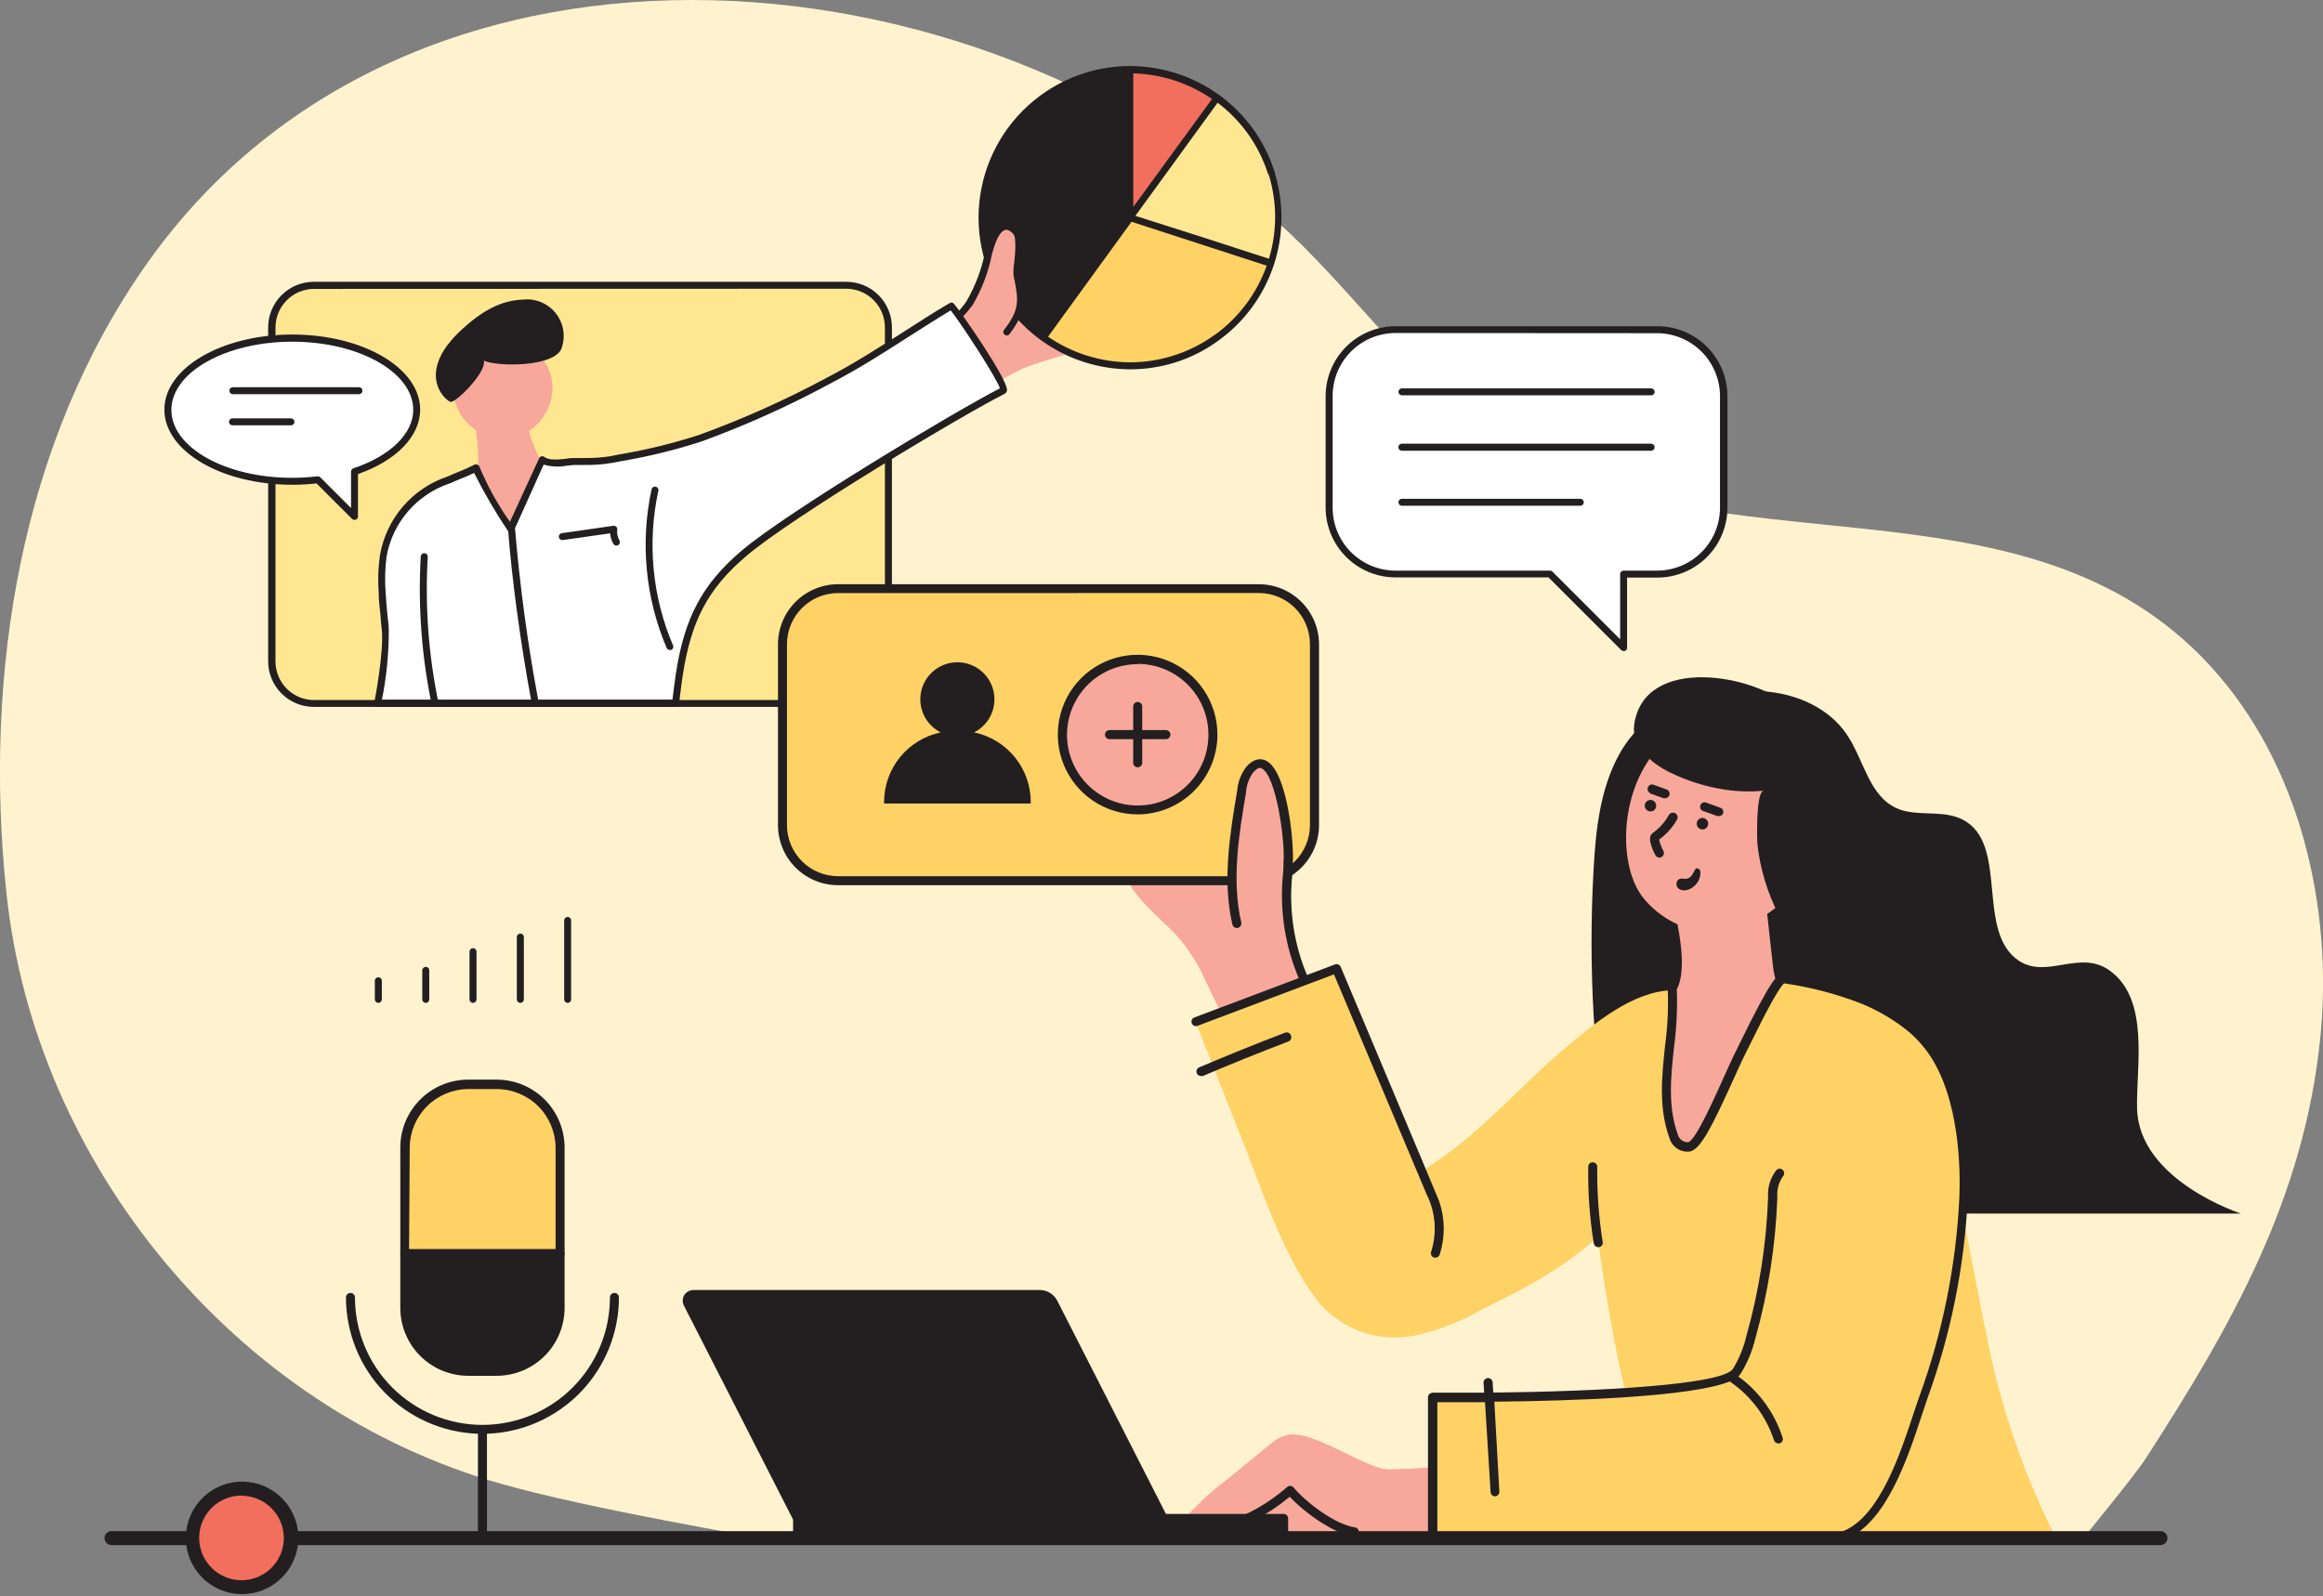
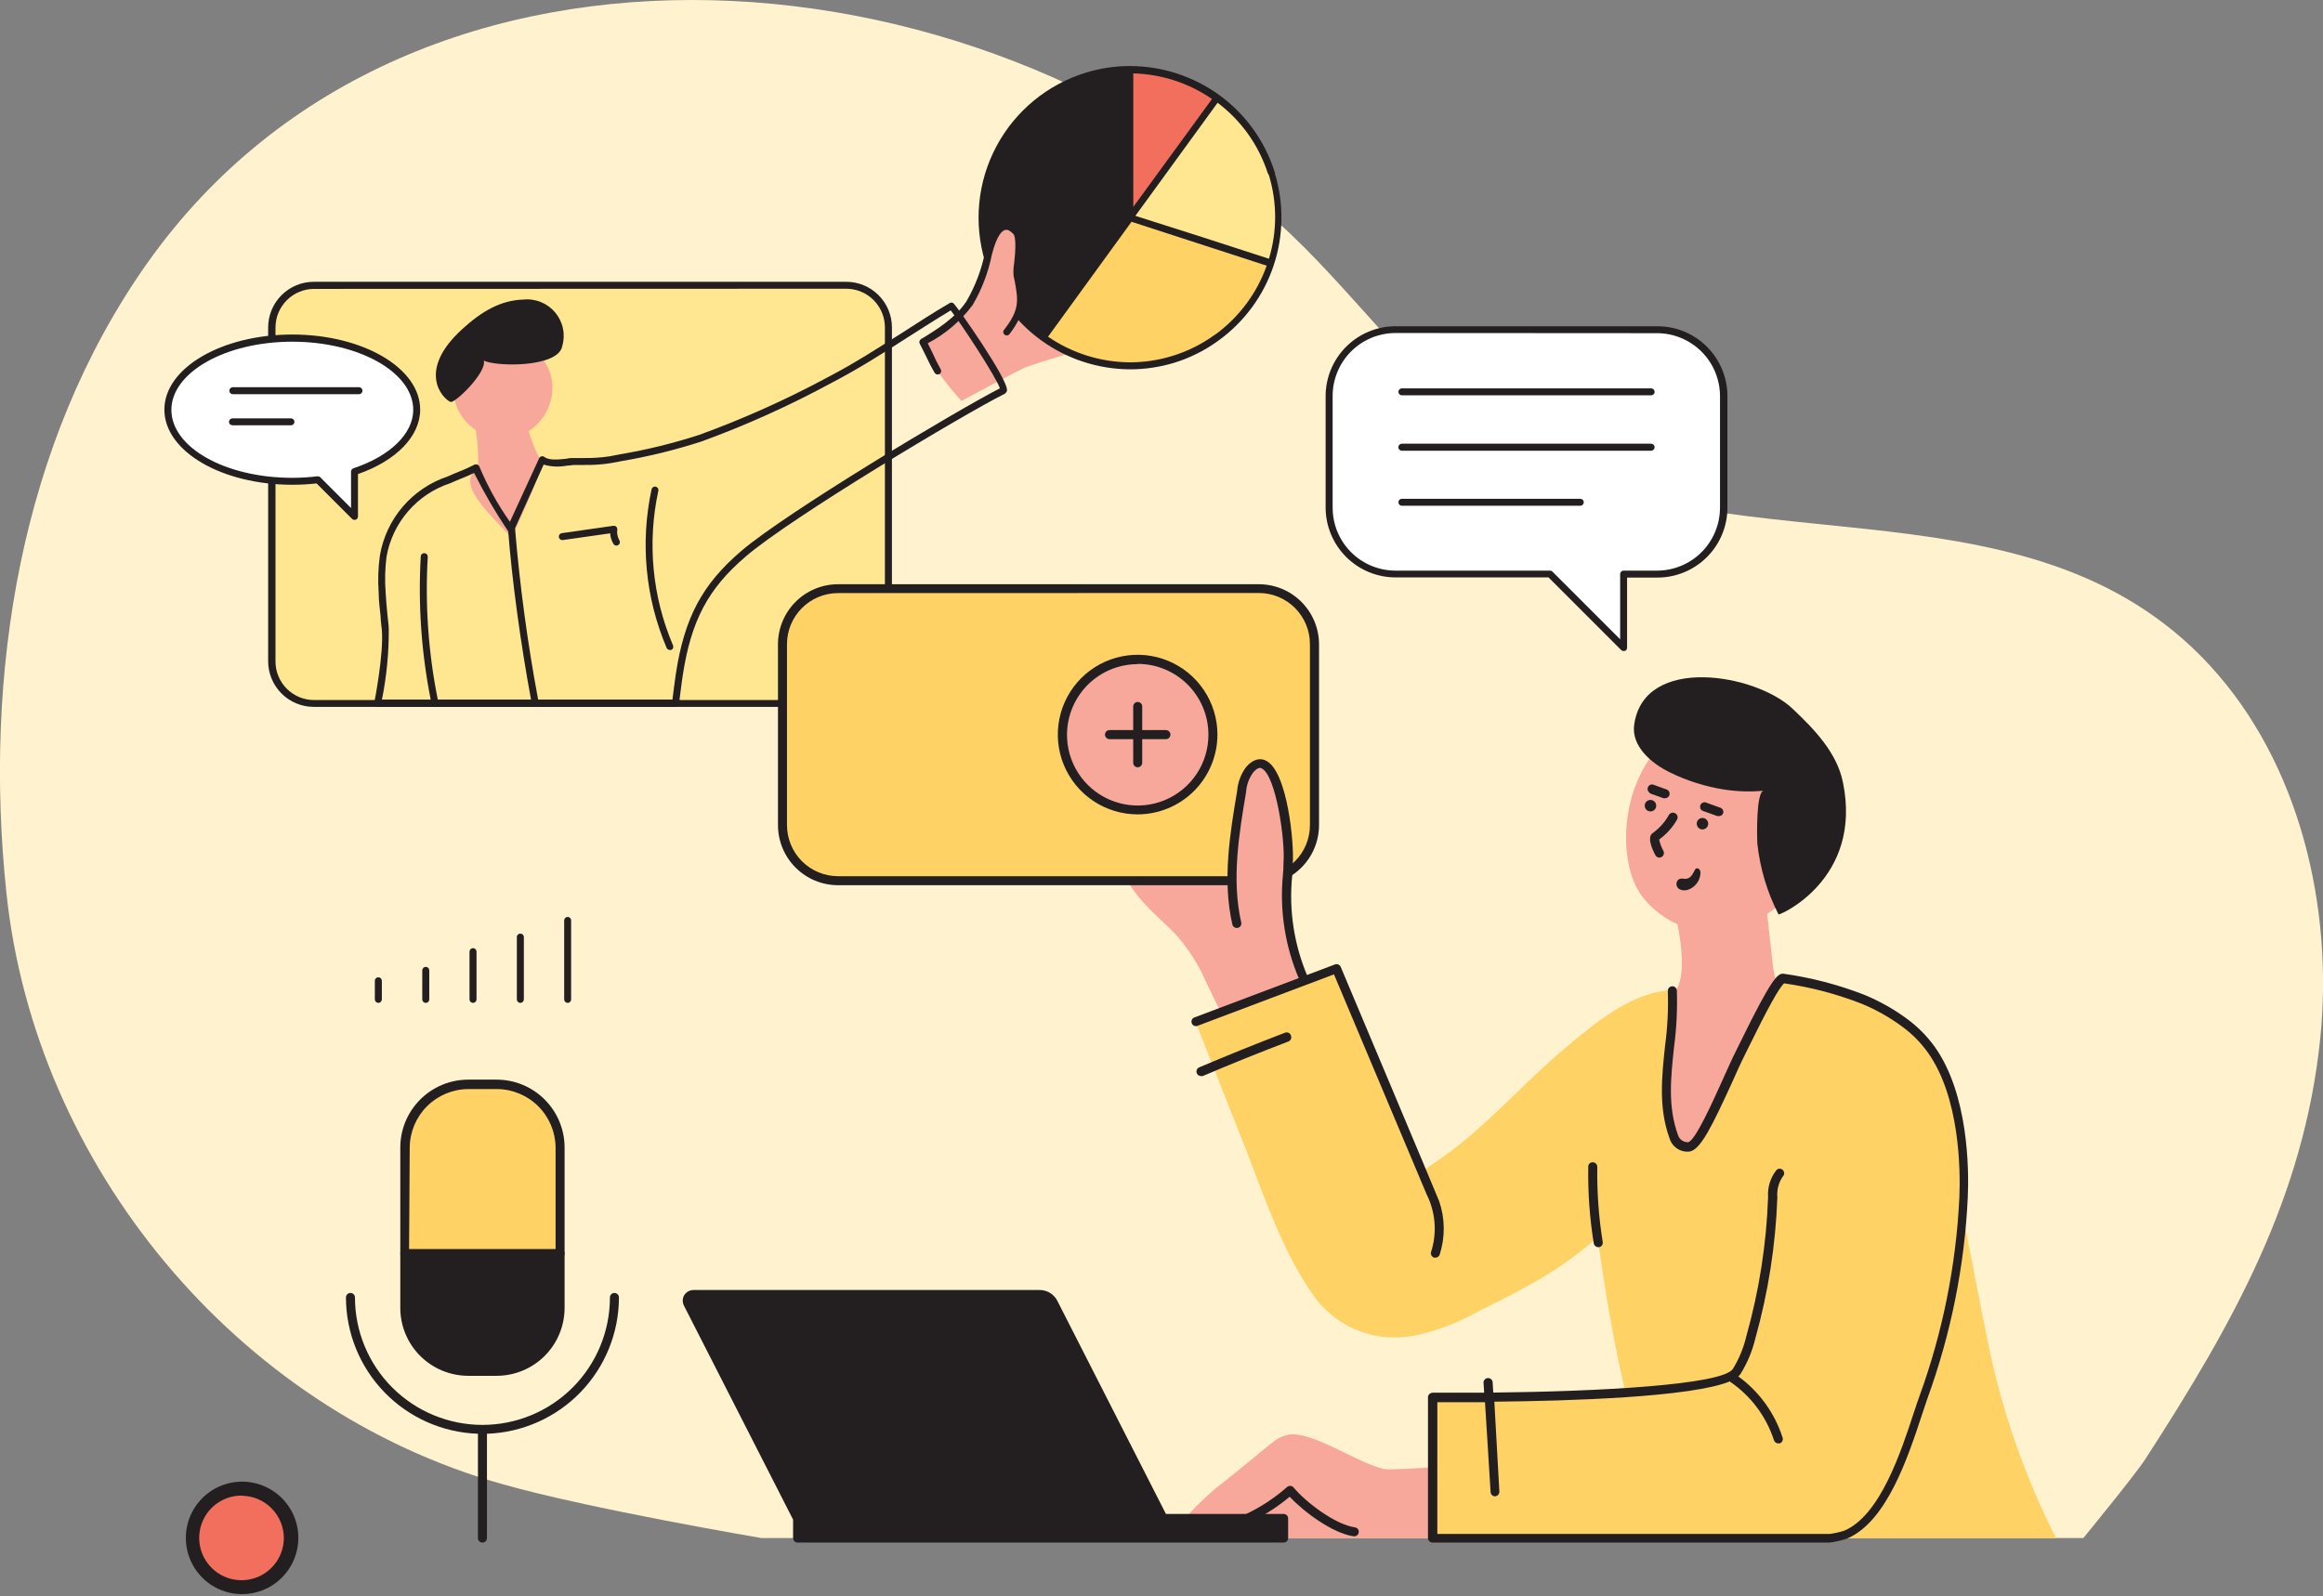
<svg xmlns="http://www.w3.org/2000/svg" width="371" height="255" viewBox="0 0 371 255" fill="none">
  <rect x="0" y="0" width="371" height="255" fill="#808080" stroke="none" />
  <g clip-path="url(#clip0_4519_5852)">
    <path d="M352.947 106.328C352.481 105.808 351.988 105.314 351.508 104.808C322.002 75.049 274.99 91.622 241.231 71.129C228.179 63.209 219.086 50.316 208.299 39.517C159.994 -8.868 66.131 -18.214 23.506 42.05C3.227 70.729 -2.666 107.728 1.027 142.66C5.6 186.085 37.639 225.097 80.237 237.083C94.33 241.083 121.636 245.696 121.636 245.696H332.722C332.722 245.696 341.041 235.55 342.641 233.057C356.601 211.471 367.974 191.325 370.574 165.752C372.653 145.02 367.347 121.954 352.947 106.328Z" fill="#FFF3CF" />
    <path d="M264.71 52.664H222.872C220.055 52.682 217.359 53.813 215.373 55.812C213.387 57.81 212.272 60.513 212.272 63.33V81.103C212.272 83.92 213.387 86.623 215.373 88.622C217.359 90.62 220.055 91.752 222.872 91.769H247.538L259.311 103.542V91.703H264.644C267.473 91.703 270.186 90.579 272.186 88.579C274.186 86.578 275.31 83.865 275.31 81.036V63.277C275.296 60.469 274.175 57.78 272.191 55.793C270.206 53.806 267.518 52.682 264.71 52.664Z" fill="white" />
    <path d="M259.311 103.995C259.237 103.996 259.163 103.983 259.095 103.955C259.026 103.928 258.964 103.887 258.911 103.835L247.311 92.236H222.872C219.913 92.232 217.077 91.055 214.985 88.963C212.893 86.871 211.716 84.035 211.712 81.076V63.277C211.716 60.318 212.893 57.482 214.985 55.39C217.077 53.298 219.913 52.121 222.872 52.117H264.71C267.671 52.117 270.511 53.292 272.606 55.385C274.701 57.477 275.88 60.316 275.883 63.277V81.103C275.88 84.064 274.701 86.902 272.606 88.995C270.511 91.087 267.671 92.262 264.71 92.262H259.857V103.475C259.858 103.583 259.827 103.689 259.767 103.779C259.708 103.869 259.623 103.94 259.524 103.982L259.311 103.995ZM222.872 53.197C220.208 53.201 217.655 54.261 215.772 56.146C213.89 58.031 212.832 60.586 212.832 63.25V81.103C212.832 83.767 213.89 86.322 215.772 88.207C217.655 90.091 220.208 91.152 222.872 91.156H247.538C247.612 91.154 247.685 91.167 247.754 91.195C247.823 91.222 247.885 91.263 247.938 91.316L258.751 102.129V91.702C258.751 91.629 258.765 91.557 258.794 91.49C258.822 91.423 258.863 91.362 258.916 91.311C258.968 91.26 259.03 91.22 259.097 91.194C259.165 91.167 259.238 91.154 259.311 91.156H264.644C267.309 91.152 269.864 90.092 271.748 88.207C273.633 86.323 274.693 83.768 274.697 81.103V63.277C274.693 60.612 273.633 58.057 271.748 56.172C269.864 54.288 267.309 53.227 264.644 53.224L222.872 53.197Z" fill="#231F20" />
    <path d="M263.697 63.146H223.885C223.74 63.146 223.601 63.088 223.499 62.986C223.396 62.883 223.339 62.744 223.339 62.599C223.337 62.526 223.35 62.454 223.376 62.386C223.403 62.318 223.443 62.256 223.494 62.204C223.545 62.152 223.606 62.11 223.673 62.082C223.74 62.054 223.812 62.039 223.885 62.039H263.697C263.846 62.039 263.988 62.098 264.093 62.203C264.198 62.308 264.257 62.45 264.257 62.599C264.257 62.672 264.243 62.744 264.214 62.811C264.186 62.879 264.144 62.939 264.092 62.99C264.04 63.041 263.978 63.081 263.91 63.108C263.843 63.135 263.77 63.148 263.697 63.146Z" fill="#231F20" />
    <path d="M263.697 71.999H223.885C223.737 71.999 223.594 71.94 223.489 71.835C223.384 71.73 223.325 71.587 223.325 71.439C223.325 71.29 223.384 71.148 223.489 71.043C223.594 70.938 223.737 70.879 223.885 70.879H263.697C263.846 70.879 263.988 70.938 264.093 71.043C264.198 71.148 264.257 71.29 264.257 71.439C264.257 71.587 264.198 71.73 264.093 71.835C263.988 71.94 263.846 71.999 263.697 71.999Z" fill="#231F20" />
    <path d="M252.391 80.786H223.885C223.812 80.786 223.74 80.772 223.673 80.743C223.606 80.715 223.545 80.674 223.494 80.621C223.443 80.569 223.403 80.507 223.376 80.44C223.35 80.372 223.337 80.299 223.339 80.226C223.339 80.081 223.396 79.942 223.499 79.84C223.601 79.737 223.74 79.68 223.885 79.68H252.391C252.536 79.68 252.675 79.737 252.777 79.84C252.88 79.942 252.937 80.081 252.937 80.226C252.939 80.299 252.926 80.372 252.9 80.44C252.873 80.507 252.833 80.569 252.782 80.621C252.731 80.674 252.67 80.715 252.603 80.743C252.536 80.772 252.464 80.786 252.391 80.786Z" fill="#231F20" />
    <path d="M135.169 45.586H50.118C46.4 45.586 43.385 48.6 43.385 52.319V105.624C43.385 109.342 46.4 112.357 50.118 112.357H135.169C138.887 112.357 141.902 109.342 141.902 105.624V52.319C141.902 48.6 138.887 45.586 135.169 45.586Z" fill="#FFE792" />
    <path d="M135.169 112.92H50.105C48.173 112.916 46.321 112.146 44.957 110.779C43.592 109.412 42.825 107.559 42.825 105.627V52.295C42.829 50.366 43.597 48.516 44.961 47.152C46.326 45.787 48.175 45.019 50.105 45.016H135.169C137.098 45.019 138.948 45.787 140.312 47.152C141.677 48.516 142.445 50.366 142.448 52.295V105.627C142.448 107.559 141.682 109.412 140.317 110.779C138.952 112.146 137.1 112.916 135.169 112.92ZM50.105 46.149C48.479 46.166 46.926 46.825 45.783 47.98C44.64 49.136 43.998 50.696 43.998 52.322V105.653C43.997 106.463 44.155 107.266 44.464 108.015C44.772 108.764 45.226 109.444 45.798 110.018C46.37 110.591 47.05 111.046 47.798 111.356C48.546 111.667 49.348 111.827 50.158 111.827H135.222C136.852 111.809 138.409 111.147 139.553 109.986C140.697 108.824 141.335 107.257 141.328 105.627V52.295C141.325 50.659 140.673 49.091 139.516 47.934C138.359 46.777 136.791 46.126 135.155 46.122L50.105 46.149Z" fill="#231F20" />
    <path d="M88.143 60.714C86.41 51.581 72.344 52.874 72.371 62.207C72.41 63.502 72.76 64.77 73.391 65.902C74.022 67.034 74.916 67.998 75.997 68.713C76.318 70.759 76.43 72.832 76.331 74.9C72.331 77.286 79.104 82.819 81.837 86.099C82.93 82.406 85.837 77.833 86.463 73.713C85.59 72.187 84.914 70.556 84.45 68.86C85.78 67.997 86.835 66.771 87.489 65.327C88.144 63.883 88.371 62.282 88.143 60.714Z" fill="#F7A89B" />
    <path d="M167.514 38.668C161.185 44.472 154.679 50.108 147.995 55.574C147.541 57.067 152.368 62.814 153.555 64.04C153.555 64.04 162.741 59.094 163.714 58.707C166.727 57.534 172.487 56.187 175.367 54.627C175.62 54.521 167.394 38.735 167.514 38.668Z" fill="#F7A89B" />
    <path d="M194.393 15.625C190.347 12.687 185.474 11.104 180.474 11.105V34.771L194.393 15.625Z" fill="#F26F5E" />
    <path d="M203.126 27.878L202.979 27.451C201.443 22.699 198.436 18.558 194.393 15.625L180.474 34.771L202.979 42.077C204.489 37.472 204.541 32.513 203.126 27.878Z" fill="#FFE792" />
    <path d="M180.474 34.77L166.567 53.916C169.588 56.112 173.086 57.562 176.776 58.147C180.465 58.732 184.24 58.435 187.792 57.28C191.344 56.125 194.572 54.145 197.212 51.502C199.852 48.859 201.828 45.629 202.979 42.076L180.474 34.77Z" fill="#FFD265" />
    <path d="M203.659 27.72L203.513 27.293C201.939 22.422 198.857 18.178 194.713 15.173C190.572 12.181 185.596 10.563 180.487 10.547C178.101 10.543 175.728 10.899 173.447 11.6C167.305 13.472 162.157 17.705 159.135 23.37C156.112 29.035 155.462 35.669 157.328 41.812L157.474 42.252C159.042 47.123 162.125 51.364 166.274 54.359C170.413 57.358 175.389 58.981 180.5 58.998C182.89 58.995 185.267 58.64 187.553 57.945C190.106 57.156 192.508 55.943 194.66 54.359C198.739 51.396 201.793 47.236 203.396 42.456C205 37.677 205.073 32.516 203.606 27.693L203.659 27.72ZM180.994 33.053V11.72C185.492 11.841 189.859 13.262 193.566 15.813L180.994 33.053ZM194.02 53.465C191.945 54.982 189.627 56.136 187.167 56.879C185.005 57.537 182.759 57.873 180.5 57.879C175.815 57.861 171.244 56.435 167.381 53.785L180.714 35.426L190.967 38.759L202.299 42.439C200.728 46.861 197.856 50.705 194.06 53.465H194.02ZM202.659 41.333L192.3 37.973L181.327 34.479L194.46 16.413C198.215 19.24 201.009 23.155 202.459 27.626L202.659 28C203.979 32.346 203.979 36.986 202.659 41.333Z" fill="#231F20" />
    <path d="M162.341 43.735C162.194 42.922 163.314 38.149 162.168 36.989C159.501 34.322 158.168 39.042 157.835 40.495C157.279 43.312 156.256 46.016 154.808 48.495C153.021 51.242 150.128 53.028 147.382 54.681C148.208 56.215 148.862 57.828 149.755 59.321L160.714 53.095C163.714 49.242 162.981 47.455 162.341 43.735Z" fill="#F7A89B" />
    <path d="M163.074 44.664C163.074 44.331 162.954 43.997 162.887 43.637C162.896 43.155 162.936 42.674 163.007 42.197C163.301 39.677 163.474 37.517 162.554 36.597C162.279 36.237 161.908 35.961 161.484 35.801C161.059 35.641 160.599 35.603 160.154 35.691C158.954 36.011 158.008 37.544 157.301 40.357C156.748 43.098 155.748 45.728 154.341 48.144C152.568 50.81 149.528 52.704 147.088 54.17C146.968 54.245 146.882 54.362 146.844 54.498C146.807 54.634 146.823 54.779 146.888 54.904C147.235 55.53 147.541 56.237 147.848 56.81C148.288 57.73 148.741 58.663 149.274 59.557C149.325 59.639 149.395 59.706 149.48 59.753C149.564 59.8 149.658 59.824 149.754 59.823C149.854 59.83 149.953 59.802 150.034 59.743C150.098 59.708 150.154 59.659 150.199 59.601C150.244 59.543 150.277 59.477 150.296 59.406C150.314 59.335 150.318 59.261 150.308 59.188C150.297 59.116 150.272 59.046 150.234 58.983C149.743 58.119 149.298 57.229 148.901 56.317C148.661 55.824 148.421 55.33 148.168 54.837C150.978 53.364 153.424 51.282 155.328 48.744C156.806 46.229 157.852 43.485 158.421 40.624C159.221 37.517 160.061 36.864 160.501 36.744C160.941 36.624 161.314 36.851 161.834 37.371C162.354 37.891 162.127 40.731 161.967 42.051C161.867 42.632 161.831 43.222 161.861 43.811C161.861 44.171 161.981 44.517 162.047 44.851C162.607 47.917 162.901 49.45 160.354 52.69C160.307 52.746 160.272 52.811 160.251 52.881C160.23 52.951 160.224 53.025 160.233 53.097C160.242 53.17 160.265 53.24 160.302 53.303C160.339 53.366 160.388 53.42 160.447 53.464C160.503 53.511 160.568 53.545 160.638 53.566C160.708 53.587 160.782 53.593 160.854 53.585C160.927 53.576 160.997 53.552 161.06 53.516C161.123 53.479 161.178 53.429 161.221 53.37C163.994 49.757 163.647 47.73 163.074 44.664Z" fill="#231F20" />
-     <path d="M151.995 48.895C145.101 53.028 139.688 57.001 132.555 60.734C125.914 64.315 119.02 67.408 111.929 69.987C107.234 71.484 102.434 72.634 97.57 73.427C95.612 73.683 93.638 73.799 91.663 73.774C90.25 73.84 87.837 74.414 86.624 73.48C84.926 77.16 83.237 80.836 81.557 84.507C79.325 81.499 77.459 78.236 75.997 74.787C74.557 75.56 73.104 76.027 71.638 76.707C68.957 77.593 66.568 79.191 64.727 81.331C62.886 83.471 61.661 86.071 61.184 88.853C60.942 90.781 60.889 92.728 61.025 94.666C61.145 96.666 61.371 98.666 61.544 100.653C61.864 104.573 60.318 112.399 60.318 112.399H107.889C107.889 112.399 108.276 109.226 108.489 107.786C109.823 99.506 112.263 94.093 118.769 88.493C125.956 82.307 153.581 65.761 160.234 62.454C161.074 61.987 152.901 49.828 151.995 48.895Z" fill="white" />
    <path d="M83.624 47.852C79.971 47.959 76.957 49.705 73.797 52.598C66.491 59.265 70.704 63.705 71.944 64.198C72.638 64.478 77.717 59.558 77.277 57.611C79.357 58.611 89.09 58.705 89.784 55.345C90.059 54.427 90.105 53.455 89.916 52.515C89.728 51.575 89.311 50.696 88.702 49.956C88.093 49.215 87.311 48.636 86.426 48.269C85.54 47.902 84.578 47.759 83.624 47.852Z" fill="#231F20" />
    <path d="M152.328 48.502C152.244 48.412 152.131 48.354 152.009 48.34C151.887 48.325 151.764 48.354 151.661 48.422C148.995 49.968 146.675 51.502 144.342 52.995C140.342 55.515 136.689 57.915 132.249 60.235C125.628 63.804 118.757 66.888 111.689 69.461C107.558 70.805 103.334 71.844 99.05 72.567L97.41 72.887C96.086 73.088 94.749 73.181 93.41 73.167C92.797 73.167 92.197 73.167 91.624 73.167C91.29 73.167 90.904 73.167 90.49 73.274C89.25 73.407 87.704 73.581 86.944 72.994C86.879 72.944 86.802 72.909 86.721 72.892C86.64 72.876 86.557 72.879 86.477 72.901C86.395 72.918 86.318 72.955 86.253 73.008C86.188 73.061 86.136 73.13 86.104 73.207L81.437 83.354C79.489 80.601 77.853 77.641 76.557 74.527C76.526 74.456 76.48 74.392 76.422 74.34C76.365 74.287 76.298 74.246 76.224 74.221C76.155 74.191 76.08 74.176 76.004 74.176C75.928 74.176 75.854 74.191 75.784 74.221C74.949 74.656 74.09 75.043 73.211 75.381C72.624 75.621 72.038 75.861 71.491 76.114C68.719 77.038 66.25 78.697 64.346 80.913C62.442 83.13 61.174 85.821 60.678 88.7C60.398 90.674 60.331 92.672 60.478 94.66C60.478 95.993 60.665 97.207 60.785 98.473C60.785 99.207 60.931 99.927 60.985 100.66C61.305 104.446 59.798 112.166 59.771 112.246C59.758 112.327 59.762 112.409 59.783 112.488C59.804 112.567 59.842 112.64 59.894 112.703C59.945 112.766 60.01 112.818 60.083 112.854C60.156 112.89 60.236 112.91 60.318 112.913H107.89C108.027 112.914 108.16 112.864 108.264 112.773C108.367 112.682 108.433 112.556 108.45 112.419C108.45 112.419 108.823 109.246 109.05 107.82C110.383 99.193 113.049 94.047 119.129 88.874C126.276 82.714 153.861 66.208 160.461 62.901C160.554 62.847 160.634 62.775 160.696 62.687C160.758 62.6 160.801 62.5 160.821 62.395C161.101 60.715 152.928 49.075 152.328 48.502ZM62.091 100.566C62.091 99.833 61.958 99.1 61.891 98.367C61.771 97.113 61.651 95.847 61.585 94.593C61.445 92.704 61.494 90.806 61.731 88.927C62.205 86.24 63.397 83.733 65.181 81.669C66.965 79.606 69.275 78.064 71.864 77.207C72.438 76.941 73.024 76.714 73.597 76.474C74.171 76.234 75.011 75.901 75.718 75.554C77.337 78.777 79.159 81.894 81.171 84.887C81.744 92.473 83.157 102.886 84.811 111.753H69.918C68.408 104.253 67.87 96.59 68.318 88.954C68.321 88.88 68.31 88.806 68.285 88.737C68.261 88.668 68.222 88.604 68.173 88.55C68.123 88.495 68.063 88.451 67.997 88.42C67.93 88.388 67.858 88.37 67.784 88.367C67.712 88.362 67.638 88.371 67.569 88.394C67.5 88.417 67.436 88.454 67.381 88.503C67.326 88.551 67.282 88.61 67.251 88.676C67.219 88.742 67.201 88.814 67.198 88.887C66.759 96.545 67.292 104.228 68.784 111.753H60.998C61.743 108.071 62.109 104.323 62.091 100.566ZM118.409 87.994C112.156 93.327 109.316 98.66 107.943 107.606C107.77 108.726 107.516 110.806 107.396 111.753H85.944C84.248 102.697 83.015 93.561 82.251 84.38L86.824 74.221C88.042 74.57 89.326 74.625 90.57 74.381C90.957 74.381 91.317 74.287 91.637 74.274C92.197 74.274 92.784 74.274 93.383 74.274C94.803 74.3 96.222 74.197 97.623 73.967L99.25 73.661C103.592 72.925 107.874 71.874 112.063 70.514C119.183 67.911 126.103 64.792 132.769 61.181C137.235 58.848 140.982 56.448 144.942 53.901C147.142 52.502 149.408 51.048 151.835 49.582C153.408 51.541 159.114 60.248 159.688 62.035C152.555 65.688 125.502 81.914 118.409 87.994Z" fill="#231F20" />
    <path d="M105.143 78.4C105.159 78.329 105.161 78.255 105.148 78.184C105.136 78.112 105.109 78.044 105.07 77.983C105.031 77.921 104.98 77.868 104.921 77.827C104.861 77.785 104.794 77.755 104.723 77.74C104.652 77.724 104.579 77.722 104.508 77.735C104.436 77.748 104.368 77.774 104.306 77.813C104.245 77.852 104.192 77.903 104.15 77.962C104.109 78.022 104.079 78.089 104.063 78.16C102.228 86.649 103.066 95.499 106.463 103.492C106.508 103.59 106.579 103.672 106.669 103.731C106.758 103.79 106.863 103.823 106.97 103.825C107.044 103.844 107.122 103.844 107.197 103.825C107.263 103.798 107.324 103.757 107.375 103.706C107.426 103.655 107.466 103.594 107.494 103.527C107.521 103.46 107.535 103.388 107.534 103.316C107.533 103.243 107.518 103.172 107.49 103.105C104.166 95.312 103.346 86.679 105.143 78.4Z" fill="#231F20" />
    <path d="M98.583 84.633C98.597 84.548 98.591 84.46 98.565 84.377C98.54 84.293 98.496 84.217 98.437 84.153C98.374 84.092 98.298 84.045 98.215 84.018C98.132 83.99 98.043 83.982 97.957 83.993L89.73 85.167C89.584 85.187 89.451 85.264 89.361 85.381C89.271 85.499 89.231 85.647 89.25 85.793C89.27 85.94 89.347 86.073 89.465 86.163C89.582 86.253 89.73 86.292 89.877 86.273L97.45 85.194C97.482 85.792 97.66 86.374 97.97 86.887C98.019 86.97 98.09 87.038 98.174 87.085C98.258 87.132 98.353 87.155 98.45 87.153C98.549 87.152 98.645 87.124 98.73 87.073C98.793 87.036 98.847 86.987 98.891 86.929C98.935 86.87 98.966 86.804 98.983 86.733C99.001 86.662 99.004 86.588 98.992 86.516C98.981 86.444 98.955 86.375 98.916 86.313C98.624 85.805 98.507 85.215 98.583 84.633Z" fill="#231F20" />
    <path d="M46.665 53.984C57.638 53.984 66.545 59.117 66.545 65.437C66.545 69.677 62.545 73.357 56.612 75.344V82.503L50.745 76.637C49.391 76.799 48.029 76.879 46.665 76.877C35.692 76.877 26.799 71.757 26.799 65.437C26.799 59.117 35.706 53.984 46.665 53.984Z" fill="white" />
    <path d="M56.625 83.05C56.551 83.051 56.477 83.037 56.409 83.01C56.34 82.982 56.278 82.942 56.225 82.89L50.558 77.223C49.27 77.368 47.975 77.439 46.678 77.437C35.425 77.437 26.252 72.103 26.252 65.437C26.252 58.771 35.425 53.438 46.678 53.438C57.931 53.438 67.104 58.771 67.104 65.437C67.104 69.664 63.318 73.583 57.171 75.73V82.503C57.172 82.611 57.141 82.717 57.081 82.807C57.022 82.897 56.937 82.968 56.838 83.01L56.625 83.05ZM50.758 76.09C50.832 76.089 50.906 76.103 50.974 76.13C51.043 76.157 51.105 76.198 51.158 76.25L56.065 81.156V75.343C56.064 75.227 56.099 75.112 56.166 75.017C56.233 74.921 56.328 74.849 56.438 74.81C62.331 72.85 65.998 69.25 65.998 65.477C65.998 59.477 57.331 54.584 46.678 54.584C36.025 54.584 27.372 59.477 27.372 65.477C27.372 71.477 35.999 76.33 46.665 76.33C48.002 76.33 49.338 76.249 50.665 76.09H50.758Z" fill="#231F20" />
    <path d="M57.331 61.852H37.185C37.037 61.852 36.895 61.911 36.789 62.016C36.684 62.121 36.626 62.263 36.626 62.411C36.626 62.56 36.684 62.703 36.789 62.807C36.895 62.913 37.037 62.971 37.185 62.971H57.331C57.48 62.971 57.622 62.913 57.727 62.807C57.832 62.703 57.891 62.56 57.891 62.411C57.891 62.263 57.832 62.121 57.727 62.016C57.622 61.911 57.48 61.852 57.331 61.852Z" fill="#231F20" />
    <path d="M46.465 66.828H37.132C36.983 66.828 36.841 66.887 36.736 66.992C36.631 67.097 36.572 67.24 36.572 67.388C36.572 67.461 36.586 67.533 36.615 67.6C36.643 67.668 36.684 67.728 36.737 67.779C36.789 67.83 36.851 67.87 36.919 67.897C36.986 67.924 37.059 67.936 37.132 67.935H46.465C46.538 67.936 46.61 67.924 46.678 67.897C46.746 67.87 46.808 67.83 46.86 67.779C46.912 67.728 46.954 67.668 46.982 67.6C47.01 67.533 47.025 67.461 47.025 67.388C47.025 67.24 46.966 67.097 46.861 66.992C46.756 66.887 46.613 66.828 46.465 66.828Z" fill="#231F20" />
    <path d="M98.85 207.259C98.85 207.068 98.774 206.885 98.639 206.75C98.504 206.615 98.321 206.539 98.13 206.539C97.939 206.539 97.756 206.615 97.621 206.75C97.486 206.885 97.41 207.068 97.41 207.259C97.41 212.659 95.265 217.837 91.447 221.655C87.629 225.473 82.45 227.618 77.051 227.618C71.651 227.618 66.473 225.473 62.654 221.655C58.836 217.837 56.691 212.659 56.691 207.259C56.691 207.068 56.616 206.885 56.48 206.75C56.346 206.615 56.162 206.539 55.971 206.539C55.781 206.539 55.597 206.615 55.462 206.75C55.327 206.885 55.252 207.068 55.252 207.259C55.259 212.912 57.46 218.342 61.393 222.404C65.325 226.465 70.681 228.842 76.331 229.032V245.698C76.331 245.889 76.407 246.072 76.542 246.207C76.677 246.342 76.86 246.418 77.051 246.418C77.242 246.418 77.425 246.342 77.56 246.207C77.695 246.072 77.771 245.889 77.771 245.698V229.032C83.421 228.842 88.776 226.465 92.709 222.404C96.641 218.342 98.843 212.912 98.85 207.259Z" fill="#231F20" />
    <path d="M89.45 199.523H64.651C64.46 199.523 64.277 199.599 64.141 199.734C64.007 199.869 63.931 200.052 63.931 200.243V208.936C63.934 211.81 65.077 214.565 67.109 216.597C69.141 218.629 71.897 219.773 74.77 219.776H79.33C82.204 219.773 84.959 218.629 86.991 216.597C89.023 214.565 90.166 211.81 90.17 208.936V200.243C90.17 200.052 90.094 199.869 89.959 199.734C89.824 199.599 89.641 199.523 89.45 199.523Z" fill="#231F20" />
    <path d="M89.45 183.299C89.45 181.97 89.188 180.654 88.68 179.427C88.171 178.199 87.426 177.083 86.486 176.144C85.546 175.204 84.431 174.459 83.203 173.95C81.975 173.441 80.659 173.18 79.33 173.18H74.77C73.442 173.18 72.126 173.441 70.898 173.95C69.67 174.459 68.555 175.204 67.615 176.144C66.675 177.083 65.93 178.199 65.421 179.427C64.913 180.654 64.651 181.97 64.651 183.299V200.245H89.45V183.299Z" fill="#FFD265" />
    <path d="M89.45 200.984H64.651C64.459 200.98 64.275 200.902 64.141 200.764C64.006 200.627 63.931 200.443 63.931 200.251V183.304C63.934 180.431 65.077 177.676 67.109 175.644C69.141 173.612 71.897 172.468 74.77 172.465H79.33C82.204 172.468 84.959 173.612 86.991 175.644C89.023 177.676 90.166 180.431 90.17 183.304V200.251C90.17 200.443 90.094 200.627 89.96 200.764C89.825 200.902 89.642 200.98 89.45 200.984ZM65.331 199.531H88.73V183.304C88.709 180.836 87.719 178.474 85.973 176.728C84.227 174.982 81.866 173.992 79.397 173.971H74.77C72.3 173.989 69.937 174.978 68.19 176.724C66.444 178.471 65.455 180.835 65.437 183.304L65.331 199.531Z" fill="#231F20" />
-     <path d="M304.416 129.596C303.883 129.486 303.364 129.316 302.869 129.09C298.51 127.117 297.67 121.397 295.003 117.41C292.15 113.13 287.003 110.837 281.83 110.45C272.844 109.77 263.324 111.997 258.658 120.397C255.578 125.93 254.871 132.396 254.511 138.769C253.619 154.564 254.536 170.408 257.244 185.994C258.378 190.514 288.577 193.861 288.577 193.861H357.907C357.907 193.861 341.601 188.608 341.308 177.088C341.135 170.422 343.415 159.609 336.868 154.996C332.188 151.689 327.028 156.329 322.575 153.569C315.349 149.009 321.015 134.73 313.402 130.903C310.656 129.516 307.349 130.236 304.416 129.596Z" fill="#231F20" />
    <path d="M283.137 154.167C282.897 151.994 282.537 148.714 282.23 145.994C288.31 141.994 292.27 134.128 289.723 126.328C288.646 123.233 286.68 120.525 284.072 118.542C281.463 116.56 278.327 115.391 275.057 115.182C266.991 114.822 261.537 121.528 260.071 129.608C259.164 134.621 259.844 140.514 262.737 143.794C264.168 145.436 265.931 146.754 267.911 147.661C268.671 151.501 269.244 156.874 267.177 158.834C266.271 159.674 265.097 160.167 264.177 161.02C261.831 163.087 262.844 187.086 267.364 187.299C277.897 187.779 287.363 168.873 289.243 161.207C285.23 160.22 283.603 158.38 283.137 154.167Z" fill="#F7A89B" />
    <path d="M191.846 155.217C190.739 153.054 189.359 151.042 187.74 149.23C185.633 146.99 178.993 141.737 179.593 138.217C179.78 137.177 198.833 126.924 201.073 127.551C206.859 129.058 205.472 139.551 205.526 144.057C205.606 151.044 208.339 156.723 211.086 163.016C211.086 163.136 200.246 169.016 198.779 168.043C197.313 167.07 191.886 155.27 191.846 155.217Z" fill="#F7A89B" />
    <path d="M203.793 229.993C204.37 229.625 205.006 229.359 205.673 229.206C209.432 228.419 217.032 233.899 221.112 234.672C222.672 234.966 239.338 233.619 239.338 233.619L239.445 245.699H186.567C188.84 242.784 191.399 240.104 194.206 237.699C197.326 235.339 203.059 230.446 203.793 229.993Z" fill="#F7A89B" />
    <path d="M216.392 243.989C213.246 243.536 208.566 239.989 206.593 237.616C206.531 237.543 206.456 237.483 206.371 237.44C206.287 237.396 206.194 237.37 206.099 237.362C206.003 237.353 205.906 237.364 205.815 237.394C205.723 237.424 205.638 237.472 205.566 237.536C203.538 239.32 201.267 240.806 198.82 241.949C198.645 242.033 198.51 242.181 198.443 242.363C198.376 242.544 198.382 242.745 198.46 242.922C198.543 243.097 198.692 243.231 198.875 243.296C199.057 243.361 199.258 243.351 199.433 243.269C201.781 242.164 203.977 240.762 205.966 239.096C208.273 241.549 212.832 244.936 216.192 245.416H216.299C216.472 245.411 216.637 245.346 216.767 245.231C216.896 245.116 216.98 244.96 217.006 244.789C217.019 244.696 217.013 244.601 216.989 244.511C216.965 244.42 216.924 244.335 216.867 244.26C216.81 244.186 216.738 244.123 216.657 244.077C216.575 244.03 216.485 244 216.392 243.989Z" fill="#231F20" />
    <path d="M317.602 214.98C316.482 209.647 314.869 201.034 313.416 193.647C313.416 192.861 313.536 192.074 313.562 191.288C313.869 183.754 312.896 173.955 308.402 167.622C307.217 165.97 305.777 164.516 304.136 163.315C302.079 161.79 299.839 160.527 297.469 159.555C293.386 157.964 289.131 156.855 284.79 156.249C283.683 156.102 279.097 165.808 278.003 168.008C275.497 173.008 271.777 182.835 269.737 183.141C269.204 183.19 268.67 183.052 268.227 182.751C267.784 182.449 267.46 182.002 267.311 181.488C264.564 173.928 267.564 165.928 267.084 158.182C260.697 158.355 254.618 163.515 249.951 167.435C243.071 173.208 237.258 180.141 229.832 185.248C228.925 185.861 228.019 186.488 227.165 187.128L213.459 154.742L190.94 163.235C190.94 163.235 196.7 177.901 197.74 180.475C201.3 189.181 204.513 199.874 210.126 207.434C212.606 210.676 216.239 212.839 220.272 213.473C222.413 213.776 224.592 213.681 226.699 213.193C230.08 212.37 233.329 211.077 236.352 209.354C243.311 205.94 249.325 202.847 255.138 197.634C256.311 205.954 257.658 214.313 259.617 222.486C245.711 223.38 228.805 223.206 228.805 223.206V245.712H328.375C323.435 235.992 319.813 225.657 317.602 214.98Z" fill="#FFD265" />
    <path d="M275.376 126.125C277.463 126.447 279.581 126.51 281.683 126.312C280.43 126.419 280.603 133.925 280.656 134.738C281.082 138.691 282.23 142.532 284.043 146.071C284.149 146.271 297.549 140.471 294.322 124.925C293.349 120.232 289.829 116.566 286.323 113.246C280.47 107.633 262.524 104.526 260.99 115.792C260.524 119.166 263.657 121.912 266.737 123.405C269.464 124.74 272.376 125.657 275.376 126.125Z" fill="#231F20" />
    <path d="M201.073 94.012H133.835C128.938 94.012 124.969 97.981 124.969 102.878V131.81C124.969 136.707 128.938 140.677 133.835 140.677H201.073C205.969 140.677 209.939 136.707 209.939 131.81V102.878C209.939 97.981 205.969 94.012 201.073 94.012Z" fill="#FFD265" />
    <path d="M201.059 141.406H133.835C131.291 141.403 128.853 140.39 127.055 138.59C125.258 136.79 124.249 134.35 124.249 131.807V102.874C124.263 100.34 125.278 97.914 127.074 96.126C128.87 94.337 131.3 93.332 133.835 93.328H201.059C203.602 93.332 206.039 94.342 207.838 96.139C209.638 97.936 210.652 100.372 210.659 102.914V131.847C210.645 134.385 209.628 136.814 207.829 138.605C206.031 140.396 203.597 141.403 201.059 141.406ZM133.835 94.741C131.675 94.745 129.605 95.604 128.078 97.131C126.551 98.658 125.692 100.728 125.688 102.888V131.82C125.692 133.98 126.551 136.05 128.078 137.577C129.605 139.104 131.675 139.963 133.835 139.966H201.059C203.219 139.963 205.289 139.104 206.816 137.577C208.343 136.05 209.202 133.98 209.205 131.82V102.874C209.202 100.715 208.343 98.645 206.816 97.118C205.289 95.591 203.219 94.732 201.059 94.728L133.835 94.741Z" fill="#231F20" />
    <path d="M193.713 117.328C193.713 119.701 193.009 122.021 191.691 123.994C190.372 125.968 188.498 127.506 186.305 128.414C184.113 129.322 181.7 129.56 179.372 129.097C177.045 128.634 174.907 127.491 173.228 125.813C171.55 124.134 170.407 121.996 169.944 119.669C169.481 117.341 169.719 114.928 170.627 112.736C171.536 110.543 173.074 108.669 175.047 107.35C177.02 106.032 179.34 105.328 181.713 105.328C184.896 105.328 187.948 106.592 190.198 108.843C192.449 111.093 193.713 114.145 193.713 117.328Z" fill="#F7A89B" />
    <path d="M181.7 130.09C179.179 130.093 176.714 129.348 174.616 127.949C172.519 126.551 170.883 124.562 169.916 122.234C168.949 119.906 168.694 117.343 169.183 114.87C169.672 112.397 170.884 110.125 172.664 108.34C174.445 106.556 176.715 105.34 179.187 104.845C181.659 104.351 184.222 104.601 186.552 105.563C188.882 106.525 190.875 108.157 192.277 110.251C193.68 112.346 194.43 114.81 194.433 117.331C194.433 120.71 193.092 123.951 190.705 126.343C188.318 128.736 185.079 130.083 181.7 130.09ZM181.7 106.091C179.464 106.091 177.279 106.755 175.42 107.998C173.562 109.241 172.115 111.008 171.262 113.075C170.409 115.141 170.188 117.415 170.628 119.607C171.068 121.799 172.149 123.811 173.734 125.388C175.318 126.965 177.336 128.037 179.53 128.466C181.724 128.896 183.996 128.665 186.059 127.802C188.121 126.939 189.881 125.483 191.116 123.619C192.35 121.755 193.003 119.566 192.993 117.331C192.986 114.339 191.793 111.472 189.677 109.358C187.56 107.244 184.692 106.054 181.7 106.051V106.091Z" fill="#231F20" />
    <path d="M186.193 116.626H182.42V112.853C182.42 112.662 182.344 112.479 182.209 112.344C182.074 112.209 181.891 112.133 181.7 112.133C181.509 112.133 181.326 112.209 181.191 112.344C181.056 112.479 180.98 112.662 180.98 112.853V116.626H177.194C177.003 116.626 176.82 116.702 176.685 116.837C176.549 116.972 176.474 117.155 176.474 117.346C176.474 117.538 176.549 117.723 176.684 117.86C176.818 117.997 177.001 118.076 177.194 118.079H180.98V121.852C180.98 122.043 181.056 122.227 181.191 122.362C181.326 122.497 181.509 122.572 181.7 122.572C181.891 122.572 182.074 122.497 182.209 122.362C182.344 122.227 182.42 122.043 182.42 121.852V118.079H186.193C186.29 118.079 186.385 118.06 186.474 118.023C186.563 117.987 186.644 117.933 186.712 117.864C186.78 117.796 186.834 117.716 186.871 117.627C186.908 117.538 186.927 117.442 186.927 117.346C186.923 117.154 186.844 116.971 186.707 116.836C186.57 116.701 186.385 116.626 186.193 116.626Z" fill="#231F20" />
-     <path d="M155.568 116.998C156.757 116.398 157.709 115.415 158.27 114.207C158.831 112.999 158.968 111.638 158.66 110.342C158.352 109.047 157.616 107.893 156.571 107.067C155.526 106.242 154.233 105.793 152.901 105.793C151.569 105.793 150.277 106.242 149.232 107.067C148.187 107.893 147.45 109.047 147.142 110.342C146.834 111.638 146.971 112.999 147.532 114.207C148.094 115.415 149.046 116.398 150.234 116.998C147.68 117.531 145.386 118.927 143.74 120.952C142.094 122.978 141.195 125.508 141.195 128.118V128.358H164.621V128.118C164.62 125.506 163.719 122.974 162.07 120.949C160.421 118.924 158.125 117.528 155.568 116.998Z" fill="#231F20" />
    <path d="M205.739 137.977C206.126 133.977 204.059 117.978 199.58 122.978C198.817 123.994 198.355 125.205 198.246 126.471C197.073 133.457 195.9 140.67 197.486 147.564L208.153 156.39C204.166 146.657 205.873 140.137 205.739 137.977Z" fill="#F7A89B" />
    <path d="M208.886 156.114C206.671 150.992 205.808 145.386 206.379 139.835C206.447 139.224 206.474 138.609 206.459 137.995C206.726 134.982 205.646 123.009 202.086 121.462C201.38 121.155 200.286 121.089 199.033 122.502C198.192 123.622 197.688 124.959 197.58 126.355C196.46 133.022 195.18 140.581 196.82 147.688C196.867 147.872 196.984 148.03 197.146 148.129C197.307 148.229 197.501 148.262 197.686 148.221C197.78 148.201 197.868 148.162 197.946 148.107C198.024 148.052 198.09 147.983 198.141 147.902C198.192 147.821 198.226 147.731 198.242 147.638C198.258 147.544 198.255 147.447 198.233 147.354C196.66 140.488 197.9 133.088 199.006 126.542C199.08 125.414 199.468 124.328 200.126 123.409C200.94 122.475 201.366 122.662 201.46 122.729C203.806 123.755 205.299 134.488 204.98 137.848V137.968C204.985 138.534 204.958 139.099 204.899 139.661C204.326 145.445 205.244 151.279 207.566 156.607C207.621 156.74 207.713 156.853 207.832 156.934C207.95 157.015 208.089 157.059 208.233 157.061C208.326 157.073 208.42 157.073 208.513 157.061C208.688 156.985 208.825 156.842 208.895 156.665C208.965 156.487 208.962 156.289 208.886 156.114Z" fill="#231F20" />
    <path d="M263.484 126.726L265.671 127.513C265.754 127.525 265.84 127.525 265.924 127.513C266.071 127.514 266.216 127.47 266.337 127.386C266.459 127.303 266.552 127.184 266.604 127.046C266.668 126.864 266.658 126.664 266.576 126.489C266.493 126.314 266.345 126.179 266.164 126.113L263.991 125.326C263.823 125.293 263.649 125.321 263.499 125.404C263.35 125.488 263.235 125.622 263.176 125.783C263.117 125.943 263.116 126.119 263.175 126.28C263.234 126.441 263.348 126.575 263.497 126.659L263.484 126.726Z" fill="#231F20" />
    <path d="M274.777 129.036L272.59 128.249C272.499 128.198 272.399 128.167 272.295 128.159C272.191 128.15 272.086 128.164 271.988 128.2C271.891 128.236 271.802 128.293 271.728 128.366C271.654 128.44 271.597 128.529 271.561 128.626C271.525 128.724 271.51 128.829 271.518 128.932C271.526 129.036 271.557 129.137 271.608 129.228C271.659 129.319 271.729 129.398 271.813 129.459C271.898 129.52 271.995 129.562 272.097 129.583L274.283 130.369C274.363 130.382 274.444 130.382 274.523 130.369C274.671 130.37 274.815 130.326 274.937 130.243C275.058 130.159 275.151 130.041 275.203 129.903C275.252 129.731 275.236 129.547 275.157 129.387C275.078 129.227 274.943 129.102 274.777 129.036Z" fill="#231F20" />
    <path d="M271.897 130.66C271.653 130.66 271.419 130.757 271.246 130.93C271.073 131.102 270.977 131.336 270.977 131.58C270.977 131.762 271.031 131.94 271.132 132.091C271.233 132.243 271.376 132.36 271.544 132.43C271.713 132.5 271.898 132.518 272.076 132.482C272.254 132.447 272.418 132.359 272.547 132.231C272.676 132.102 272.763 131.938 272.799 131.76C272.834 131.581 272.816 131.396 272.746 131.228C272.677 131.06 272.559 130.916 272.408 130.815C272.256 130.714 272.078 130.66 271.897 130.66Z" fill="#231F20" />
    <path d="M264.511 128.701C264.511 128.519 264.457 128.341 264.356 128.19C264.255 128.039 264.111 127.921 263.943 127.851C263.775 127.782 263.59 127.763 263.411 127.799C263.233 127.834 263.069 127.922 262.94 128.051C262.812 128.179 262.724 128.343 262.689 128.522C262.653 128.7 262.671 128.885 262.741 129.053C262.811 129.221 262.928 129.365 263.08 129.466C263.231 129.567 263.409 129.621 263.591 129.621C263.835 129.621 264.069 129.524 264.241 129.352C264.414 129.179 264.511 128.945 264.511 128.701Z" fill="#231F20" />
    <path d="M267.844 130.905C267.888 130.817 267.915 130.722 267.923 130.624C267.931 130.526 267.919 130.427 267.889 130.334C267.858 130.24 267.81 130.154 267.746 130.079C267.682 130.004 267.605 129.943 267.517 129.898C267.429 129.853 267.334 129.826 267.236 129.819C267.138 129.811 267.04 129.823 266.946 129.853C266.853 129.883 266.766 129.932 266.691 129.996C266.616 130.059 266.555 130.137 266.51 130.225C265.885 131.331 265.031 132.29 264.004 133.038L263.87 133.131C262.857 133.958 264.39 136.625 264.404 136.651C264.467 136.758 264.557 136.846 264.664 136.906C264.772 136.967 264.893 136.999 265.017 136.998C265.155 136.997 265.29 136.955 265.404 136.878C265.565 136.774 265.679 136.611 265.721 136.424C265.763 136.237 265.731 136.041 265.63 135.878C265.327 135.322 265.107 134.724 264.977 134.105C266.154 133.259 267.132 132.167 267.844 130.905Z" fill="#231F20" />
    <path d="M270.95 138.727H270.844C270.801 138.77 270.765 138.82 270.737 138.874C270.417 139.421 270.19 140.087 269.577 140.314C268.964 140.541 268.444 140.114 267.977 140.581C267.877 140.696 267.805 140.833 267.768 140.981C267.732 141.13 267.731 141.285 267.766 141.433C267.801 141.582 267.871 141.72 267.971 141.836C268.07 141.952 268.196 142.043 268.337 142.101C268.764 142.277 269.243 142.277 269.67 142.101C270.217 141.896 270.691 141.533 271.031 141.058C271.371 140.583 271.561 140.018 271.577 139.434C271.581 139.238 271.52 139.046 271.404 138.887C271.352 138.82 271.281 138.768 271.201 138.74C271.12 138.712 271.033 138.707 270.95 138.727Z" fill="#231F20" />
    <path d="M205.246 164.96C200.646 166.72 196.033 168.586 191.513 170.506C191.338 170.582 191.201 170.725 191.131 170.902C191.061 171.08 191.064 171.278 191.14 171.453C191.194 171.585 191.286 171.698 191.405 171.776C191.524 171.855 191.664 171.895 191.807 171.893C191.899 171.912 191.994 171.912 192.087 171.893C196.58 169.973 201.18 168.12 205.766 166.373C205.855 166.339 205.936 166.288 206.004 166.223C206.073 166.157 206.128 166.079 206.167 165.992C206.205 165.906 206.226 165.812 206.228 165.717C206.23 165.623 206.214 165.528 206.179 165.44C206.154 165.344 206.109 165.255 206.047 165.178C205.985 165.101 205.908 165.038 205.82 164.992C205.732 164.947 205.635 164.921 205.536 164.915C205.438 164.91 205.339 164.925 205.246 164.96Z" fill="#231F20" />
    <path d="M228.552 199.994C228.498 200.179 228.52 200.379 228.612 200.548C228.704 200.718 228.86 200.845 229.045 200.9H229.245C229.402 200.903 229.555 200.853 229.681 200.759C229.806 200.665 229.897 200.532 229.938 200.38C230.822 197.613 230.79 194.634 229.845 191.887C229.845 191.794 214.126 154.462 214.126 154.462C214.054 154.289 213.919 154.15 213.747 154.075C213.575 154.001 213.381 153.996 213.206 154.062L190.66 162.568C190.507 162.652 190.39 162.788 190.33 162.951C190.27 163.114 190.271 163.293 190.333 163.456C190.394 163.618 190.513 163.753 190.666 163.835C190.819 163.917 190.997 163.94 191.167 163.902L213.046 155.649L227.845 190.794C229.277 193.649 229.531 196.953 228.552 199.994Z" fill="#231F20" />
    <path d="M255.258 199.23H255.364C255.458 199.215 255.548 199.182 255.629 199.133C255.71 199.083 255.781 199.018 255.836 198.941C255.892 198.864 255.932 198.777 255.954 198.685C255.976 198.592 255.979 198.497 255.964 198.403C255.327 194.436 255.037 190.421 255.098 186.403C255.099 186.309 255.083 186.215 255.048 186.127C255.013 186.039 254.962 185.958 254.896 185.89C254.831 185.822 254.752 185.768 254.666 185.73C254.579 185.692 254.486 185.672 254.391 185.67C254.295 185.662 254.199 185.675 254.108 185.708C254.017 185.74 253.935 185.792 253.865 185.858C253.796 185.925 253.742 186.006 253.706 186.095C253.67 186.185 253.654 186.281 253.658 186.377C253.587 190.483 253.882 194.588 254.538 198.643C254.572 198.809 254.662 198.958 254.793 199.065C254.924 199.172 255.088 199.23 255.258 199.23Z" fill="#231F20" />
    <path d="M309.002 167.232C307.766 165.515 306.268 164.003 304.562 162.752C302.445 161.191 300.143 159.896 297.709 158.899C293.573 157.292 289.264 156.169 284.87 155.552C283.937 155.445 283.017 156.112 277.883 166.605L277.337 167.712C276.657 169.045 275.91 170.738 275.11 172.511C273.577 175.911 270.737 182.244 269.617 182.458C269.259 182.475 268.905 182.373 268.611 182.168C268.317 181.963 268.099 181.666 267.99 181.324C266.337 176.778 266.831 172.125 267.364 167.192C267.758 164.222 267.905 161.226 267.804 158.232C267.801 158.137 267.778 158.043 267.738 157.957C267.697 157.871 267.64 157.793 267.569 157.73C267.498 157.666 267.415 157.618 267.325 157.587C267.234 157.557 267.139 157.545 267.044 157.552C266.949 157.557 266.857 157.581 266.771 157.622C266.686 157.663 266.609 157.72 266.546 157.791C266.483 157.861 266.434 157.944 266.403 158.033C266.372 158.123 266.358 158.217 266.364 158.312C266.463 161.23 266.316 164.152 265.924 167.045C265.404 171.925 264.857 176.965 266.631 181.818C266.828 182.496 267.258 183.082 267.847 183.473C268.435 183.863 269.142 184.033 269.844 183.951C271.604 183.684 273.51 179.698 276.51 173.165C277.297 171.405 278.043 169.738 278.71 168.418L279.257 167.312C282.283 161.125 284.19 157.685 284.937 157.085C289.163 157.687 293.306 158.774 297.283 160.325C299.594 161.275 301.779 162.507 303.789 163.992C305.371 165.146 306.757 166.546 307.896 168.138C312.989 175.311 313.109 186.804 312.922 191.337C312.4 202.176 310.247 212.873 306.536 223.07C306.256 223.83 305.962 224.736 305.629 225.736C303.616 231.856 300.296 242.096 294.523 244.522C293.77 244.762 292.999 244.936 292.216 245.042H229.552V223.99C231.005 223.99 233.725 223.99 237.165 223.99L238.058 238.349C238.072 238.532 238.153 238.703 238.286 238.829C238.419 238.955 238.595 239.026 238.778 239.029C238.97 239.015 239.15 238.927 239.277 238.782C239.404 238.637 239.469 238.448 239.458 238.256L238.658 223.91C250.804 223.79 270.19 223.19 276.31 220.656V220.723C279.611 222.974 282.073 226.257 283.31 230.056C283.355 230.205 283.447 230.336 283.572 230.429C283.696 230.523 283.847 230.574 284.003 230.576H284.217C284.308 230.549 284.393 230.503 284.467 230.443C284.541 230.382 284.602 230.308 284.646 230.223C284.691 230.139 284.718 230.046 284.727 229.951C284.736 229.856 284.725 229.76 284.697 229.669C283.44 225.733 280.96 222.299 277.617 219.87C277.753 219.766 277.87 219.64 277.963 219.496C279.057 217.744 279.858 215.826 280.337 213.817C282.399 206.467 283.581 198.899 283.857 191.271C283.749 190.087 284.061 188.902 284.737 187.924C284.87 187.789 284.945 187.607 284.945 187.418C284.945 187.228 284.87 187.046 284.737 186.911C284.671 186.841 284.591 186.786 284.503 186.748C284.414 186.71 284.319 186.69 284.223 186.69C284.127 186.69 284.032 186.71 283.944 186.748C283.856 186.786 283.776 186.841 283.71 186.911C282.742 188.134 282.267 189.675 282.377 191.231C282.111 198.738 280.947 206.186 278.91 213.417C278.478 215.277 277.748 217.055 276.75 218.683C275.004 221.243 255.151 222.283 238.485 222.456L238.392 220.91C238.397 220.806 238.381 220.703 238.344 220.606C238.306 220.509 238.249 220.422 238.175 220.349C238.102 220.276 238.014 220.219 237.916 220.183C237.819 220.147 237.716 220.131 237.612 220.138C237.509 220.144 237.408 220.173 237.316 220.221C237.225 220.27 237.145 220.337 237.081 220.419C237.017 220.501 236.972 220.595 236.947 220.696C236.922 220.796 236.919 220.901 236.938 221.003L237.032 222.47C234.125 222.47 231.338 222.47 228.792 222.47C228.605 222.487 228.428 222.561 228.285 222.683C228.215 222.747 228.158 222.825 228.119 222.913C228.08 223 228.059 223.094 228.059 223.19V245.695C228.062 245.888 228.141 246.071 228.278 246.205C228.415 246.34 228.6 246.416 228.792 246.415H292.23C293.169 246.296 294.094 246.081 294.99 245.775C301.296 243.109 304.683 232.883 306.909 226.123C307.242 225.136 307.536 224.243 307.802 223.456C311.566 213.128 313.746 202.291 314.269 191.311C314.482 186.658 314.349 174.765 309.002 167.232Z" fill="#231F20" />
    <path d="M204.966 241.842H186.207L168.874 207.817C168.611 207.29 168.205 206.847 167.703 206.539C167.202 206.23 166.623 206.068 166.034 206.07H110.77C110.468 206.072 110.172 206.15 109.908 206.296C109.645 206.443 109.423 206.655 109.263 206.91C109.116 207.173 109.039 207.469 109.039 207.77C109.039 208.071 109.116 208.368 109.263 208.63L126.662 242.749V245.696C126.662 245.887 126.738 246.07 126.873 246.205C127.008 246.34 127.191 246.416 127.382 246.416H205.006C205.197 246.416 205.38 246.34 205.515 246.205C205.65 246.07 205.726 245.887 205.726 245.696V242.562C205.726 242.464 205.706 242.367 205.668 242.277C205.629 242.187 205.573 242.106 205.501 242.039C205.43 241.971 205.346 241.919 205.254 241.885C205.162 241.852 205.064 241.837 204.966 241.842Z" fill="#231F20" />
    <path d="M60.424 156.113C60.276 156.113 60.133 156.172 60.028 156.277C59.923 156.382 59.864 156.525 59.864 156.673V159.646C59.864 159.795 59.923 159.937 60.028 160.042C60.133 160.147 60.276 160.206 60.424 160.206C60.573 160.206 60.715 160.147 60.82 160.042C60.925 159.937 60.984 159.795 60.984 159.646V156.673C60.984 156.525 60.925 156.382 60.82 156.277C60.715 156.172 60.573 156.113 60.424 156.113Z" fill="#231F20" />
    <path d="M67.998 154.449C67.924 154.449 67.851 154.464 67.783 154.492C67.716 154.52 67.654 154.561 67.602 154.613C67.55 154.665 67.508 154.727 67.48 154.795C67.452 154.863 67.438 154.936 67.438 155.009V159.649C67.438 159.798 67.497 159.94 67.602 160.045C67.707 160.15 67.849 160.209 67.998 160.209C68.146 160.209 68.289 160.15 68.394 160.045C68.499 159.94 68.558 159.798 68.558 159.649V155.009C68.558 154.861 68.499 154.718 68.394 154.613C68.289 154.508 68.146 154.449 67.998 154.449Z" fill="#231F20" />
    <path d="M75.544 151.461C75.395 151.461 75.253 151.52 75.148 151.625C75.043 151.73 74.984 151.872 74.984 152.021V159.647C74.984 159.796 75.043 159.938 75.148 160.043C75.253 160.148 75.395 160.207 75.544 160.207C75.692 160.207 75.835 160.148 75.94 160.043C76.045 159.938 76.104 159.796 76.104 159.647V151.994C76.097 151.85 76.035 151.715 75.931 151.615C75.826 151.516 75.688 151.461 75.544 151.461Z" fill="#231F20" />
    <path d="M83.104 149.141C83.031 149.139 82.958 149.152 82.89 149.179C82.823 149.205 82.761 149.245 82.709 149.296C82.656 149.347 82.615 149.408 82.587 149.475C82.558 149.543 82.544 149.615 82.544 149.688V159.647C82.544 159.796 82.603 159.938 82.708 160.043C82.813 160.148 82.955 160.207 83.104 160.207C83.252 160.207 83.395 160.148 83.5 160.043C83.605 159.938 83.664 159.796 83.664 159.647V149.688C83.664 149.615 83.649 149.543 83.621 149.475C83.593 149.408 83.551 149.347 83.499 149.296C83.447 149.245 83.385 149.205 83.317 149.179C83.249 149.152 83.177 149.139 83.104 149.141Z" fill="#231F20" />
    <path d="M90.663 146.473C90.515 146.473 90.373 146.532 90.267 146.637C90.162 146.742 90.103 146.884 90.103 147.033V159.646C90.103 159.794 90.162 159.937 90.267 160.042C90.373 160.147 90.515 160.206 90.663 160.206C90.736 160.206 90.809 160.191 90.876 160.163C90.943 160.135 91.004 160.093 91.055 160.041C91.106 159.989 91.146 159.927 91.172 159.859C91.199 159.791 91.212 159.719 91.21 159.646V147.033C91.212 146.96 91.199 146.887 91.172 146.82C91.146 146.752 91.106 146.69 91.055 146.638C91.004 146.586 90.943 146.544 90.876 146.516C90.809 146.487 90.736 146.473 90.663 146.473Z" fill="#231F20" />
-     <path d="M345.041 246.816H17.799C17.505 246.813 17.223 246.693 17.016 246.484C16.809 246.274 16.693 245.991 16.693 245.696C16.693 245.403 16.809 245.122 17.017 244.914C17.224 244.706 17.506 244.59 17.799 244.59H345.041C345.336 244.59 345.619 244.706 345.828 244.913C346.038 245.12 346.158 245.402 346.161 245.696C346.158 245.992 346.038 246.275 345.829 246.485C345.62 246.694 345.337 246.813 345.041 246.816Z" fill="#231F20" />
    <path d="M46.492 245.7C46.492 247.259 46.029 248.783 45.163 250.079C44.297 251.375 43.065 252.385 41.624 252.981C40.184 253.577 38.599 253.732 37.07 253.427C35.541 253.122 34.137 252.37 33.036 251.267C31.934 250.164 31.185 248.758 30.882 247.229C30.58 245.7 30.738 244.115 31.336 242.675C31.934 241.236 32.947 240.006 34.244 239.142C35.542 238.278 37.066 237.818 38.626 237.82C40.713 237.824 42.714 238.656 44.189 240.133C45.663 241.61 46.492 243.613 46.492 245.7Z" fill="#F26F5E" />
    <path d="M38.665 254.656C36.888 254.656 35.151 254.129 33.673 253.142C32.195 252.154 31.043 250.751 30.363 249.109C29.683 247.467 29.505 245.66 29.852 243.917C30.198 242.174 31.054 240.572 32.311 239.316C33.568 238.059 35.169 237.203 36.912 236.856C38.655 236.51 40.462 236.687 42.104 237.368C43.746 238.048 45.15 239.2 46.137 240.677C47.125 242.155 47.652 243.893 47.652 245.67C47.648 248.052 46.7 250.336 45.016 252.02C43.331 253.705 41.047 254.653 38.665 254.656ZM38.665 238.91C37.326 238.892 36.011 239.272 34.888 240.002C33.764 240.732 32.883 241.78 32.357 243.012C31.83 244.244 31.681 245.604 31.929 246.921C32.177 248.237 32.811 249.451 33.75 250.406C34.689 251.362 35.89 252.017 37.202 252.289C38.514 252.56 39.877 252.436 41.118 251.931C42.359 251.426 43.422 250.564 44.173 249.454C44.923 248.344 45.326 247.036 45.332 245.697C45.328 243.921 44.628 242.218 43.381 240.953C42.134 239.689 40.441 238.965 38.665 238.937V238.91Z" fill="#231F20" />
  </g>
  <defs>
    <clipPath id="clip0_4519_5852">
      <rect width="371" height="254.684" fill="white" />
    </clipPath>
  </defs>
</svg>